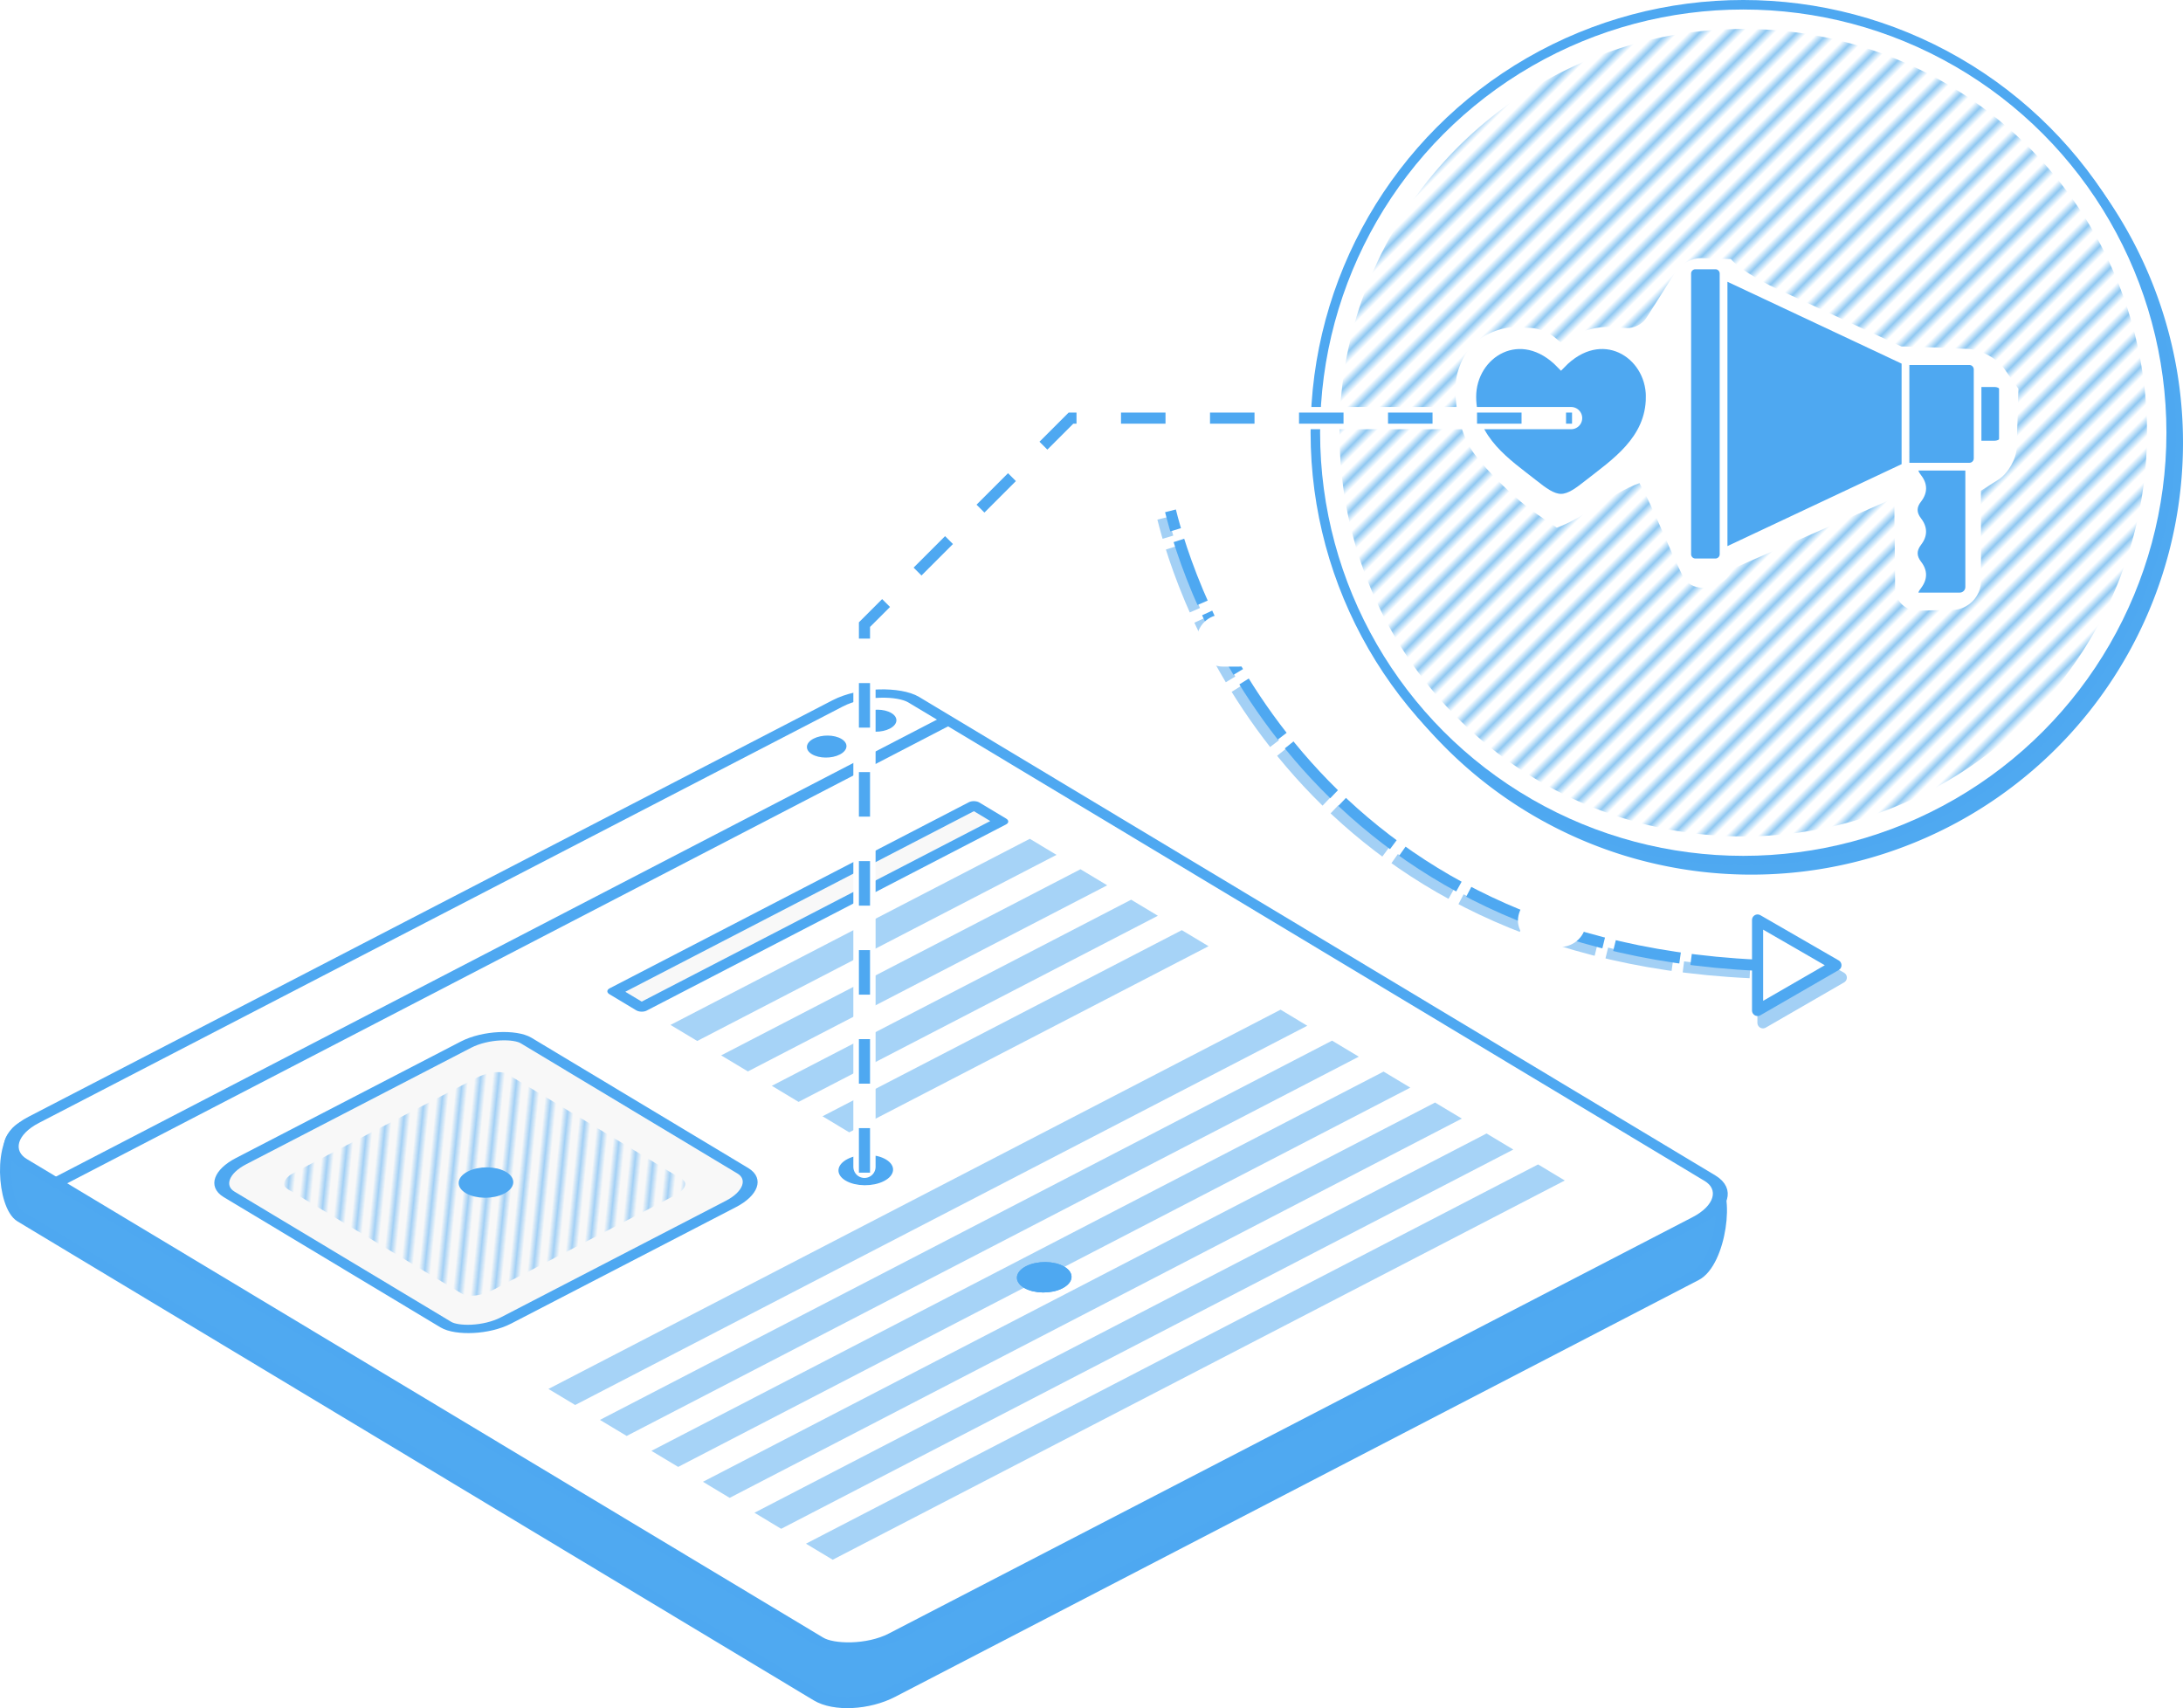
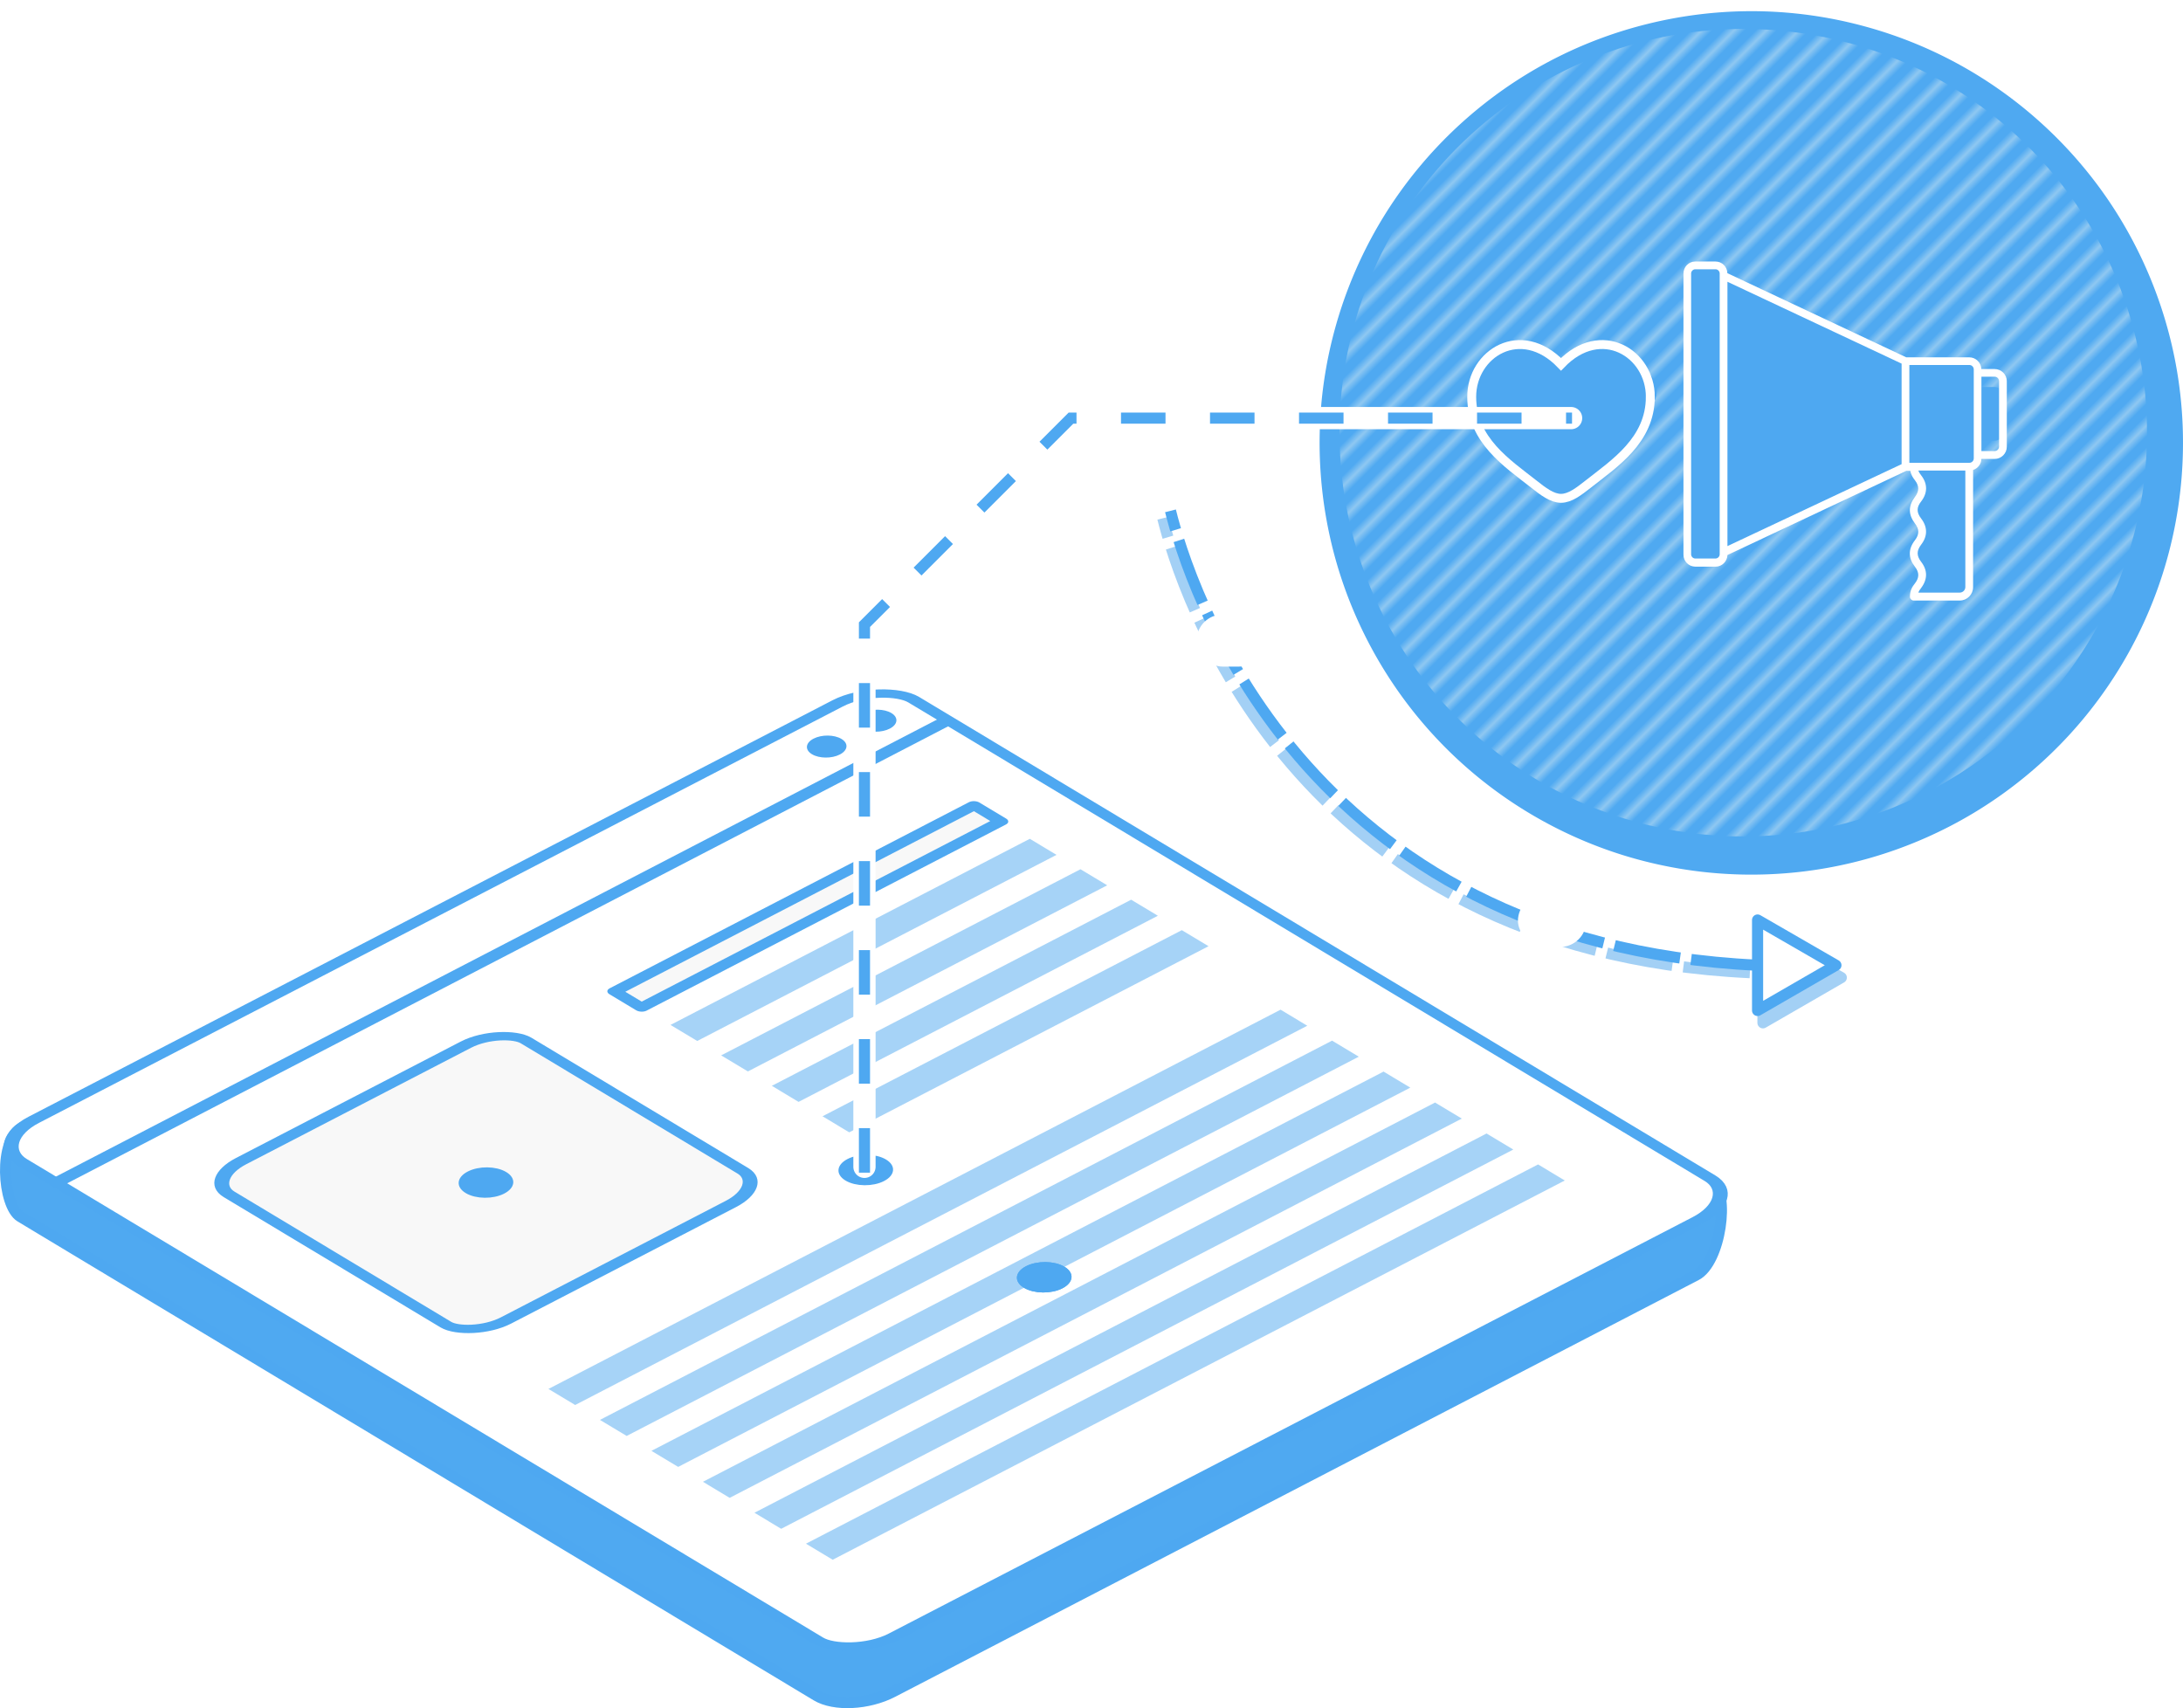
<svg xmlns="http://www.w3.org/2000/svg" xmlns:xlink="http://www.w3.org/1999/xlink" width="3924.184" height="3070.571" viewBox="0 0 1038.274 812.422" version="1.1" id="svg1" xml:space="preserve">
  <defs id="defs1">
    <pattern xlink:href="#pattern92" preserveAspectRatio="xMidYMid" id="pattern209" patternTransform="matrix(2.868 .028 -.163 1.6 1663.74 1324.466)" />
    <pattern xlink:href="#pattern79" preserveAspectRatio="xMidYMid" id="pattern92" patternTransform="rotate(45 60.799 308.912) scale(1.62)" />
    <pattern xlink:href="#pattern24" preserveAspectRatio="xMidYMid" id="pattern79" patternTransform="rotate(45 32.007 162.581) scale(1.8)" />
    <pattern xlink:href="#Strips1_1.5" preserveAspectRatio="xMidYMid" id="pattern24" patternTransform="rotate(45) scale(2)" x="0" y="0" />
    <pattern patternUnits="userSpaceOnUse" width="2.5" height="1" patternTransform="scale(2)" preserveAspectRatio="xMidYMid" id="Strips1_1.5" style="fill:#a3d0f5">
-       <path style="stroke:none" id="rect140" d="M0-.5h1v2H0z" />
+       <path style="stroke:none" id="rect140" d="M0-.5v2H0z" />
    </pattern>
    <pattern xlink:href="#Strips1_1.5-5" preserveAspectRatio="xMidYMid" id="pattern11" patternTransform="rotate(45 1488.348 3903.569) scale(3.622)" x="0" y="0" />
    <pattern patternUnits="userSpaceOnUse" width="2.5" height="1" patternTransform="scale(2)" preserveAspectRatio="xMidYMid" id="Strips1_1.5-5" style="fill:#8fc8f2">
      <path style="stroke:none" id="rect140-3" d="M0-.5h1v2H0z" />
    </pattern>
  </defs>
  <g id="layer1" transform="translate(-3004.708 -214.105)">
    <path id="path48" style="fill:#4fa9f1;fill-opacity:1;stroke-width:2.894;stroke-linecap:round;stroke-miterlimit:10;stroke-opacity:0;paint-order:fill markers stroke" d="M3832.615 219.485c-29.661.773-59.21 8.004-85.856 21.165-25.397 12.52-48.154 30.422-66.368 52.12a204.187 204.187 0 0 0-26.574 40.55c-11.652 23.456-18.813 49.153-20.859 75.289a206.372 206.372 0 0 0 4.125 60.085c7.165 32.937 22.649 63.99 44.586 89.593 12.738 14.905 27.582 27.884 44.012 38.58 19.963 12.98 42.239 22.525 65.5 27.891 28.598 6.667 58.679 7.1 87.49 1.195 19.631-3.991 38.786-10.954 56.398-20.442 26.474-14.244 49.736-34.39 67.605-58.578 14.177-19.129 25.006-40.793 31.769-63.596 7.39-24.79 10.023-50.963 7.743-76.73-2.607-29.958-12.003-59.304-27.158-85.297-14.979-25.774-35.735-48.158-60.244-65.194a204.574 204.574 0 0 0-36.588-20.236c-20.248-8.618-41.875-13.985-63.813-15.775-7.224-.6-14.495-.8-21.768-.62z" />
-     <circle style="fill:#fff;fill-opacity:1;stroke:#4ea8f1;stroke-width:4.527;stroke-linecap:round;stroke-linejoin:round;stroke-miterlimit:10;stroke-dasharray:none;stroke-dashoffset:13.501;stroke-opacity:1" id="path9" cx="3833.838" cy="419.895" r="203.527" />
    <path id="circle9" style="fill:url(#pattern11);fill-opacity:1;stroke:none;stroke-width:4.527;stroke-linecap:round;stroke-linejoin:round;stroke-miterlimit:10;stroke-dasharray:none;stroke-dashoffset:13.501;stroke-opacity:1" d="M3832.033 227.867c-7.285.1-14.554.57-21.784 1.462a192.38 192.38 0 0 0-43.08 10.495 191.775 191.775 0 0 0-49.935 27.507c-18.867 14.412-35.028 32.358-47.368 52.642a192.445 192.445 0 0 0-15.892 32.67 191.978 191.978 0 0 0-11.657 81.128 191.894 191.894 0 0 0 19.505 71.466 191.262 191.262 0 0 0 14.462 24.436 191.949 191.949 0 0 0 19.418 23.607c10.285 10.649 21.834 20.147 34.29 28.138a192.508 192.508 0 0 0 45.176 21.323 192.289 192.289 0 0 0 67.5 8.977 191.988 191.988 0 0 0 46.52-7.95 192.357 192.357 0 0 0 50.027-23.346 191.606 191.606 0 0 0 15.752-11.535 192.027 192.027 0 0 0 25.93-25.524 191.574 191.574 0 0 0 28.297-45.229 192.046 192.046 0 0 0 10.918-31.635 191.441 191.441 0 0 0 5.454-36.011c.406-7.3.39-14.621-.034-21.92a194.203 194.203 0 0 0-1.008-11.334c-.6-5.038-1.4-10.02-2.388-14.996a192.397 192.397 0 0 0-11.362-36.955 192.222 192.222 0 0 0-18.236-33.5 192.267 192.267 0 0 0-50.204-50.33c-5.392-3.693-11-7.125-16.771-10.257a193.358 193.358 0 0 0-27.95-12.424 191.251 191.251 0 0 0-32.157-8.283 192.23 192.23 0 0 0-19.395-2.231 198.64 198.64 0 0 0-14.028-.39z" />
    <path id="rect18" style="fill:#4fa9f1;fill-opacity:1;stroke:#4ea8f1;stroke-width:5.292;stroke-linecap:round;stroke-linejoin:round;stroke-miterlimit:10" d="M3015.575 750.24 3402.4 574.485c11.935-5.423 27.53-6.396 36.181-1.766l380.366 203.573c8.65 4.63 4.13 38.212-7.506 44.248l-382.17 198.239c-11.636 6.036-27.773 6.823-36.18 1.766l-378.688-227.797c-8.408-5.057-10.763-37.087 1.172-42.51z" />
    <circle style="opacity:1;fill:#4ea8f1;fill-opacity:1;stroke:#4ea8f1;stroke-width:3.235;stroke-linecap:round;stroke-linejoin:round;stroke-miterlimit:10;stroke-dasharray:none;stroke-opacity:1" id="path5" cx="3781.776" cy="399.986" r="9.317" />
    <rect style="fill:#fff;stroke:#4ea8f1;stroke-width:5.732;stroke-linecap:round;stroke-linejoin:round;stroke-miterlimit:10;stroke-dasharray:none;paint-order:normal" id="rect79" width="477.85" height="477.344" x="1051.792" y="2410.486" rx="23.662" ry="17.711" transform="matrix(.888 -.46 .857 .515 0 0)" />
    <path style="fill:none;stroke:#4ea8f1;stroke-width:5.292;stroke-linecap:butt;stroke-linejoin:miter;stroke-dasharray:none;stroke-opacity:1" d="m3030.571 777.076 424.179-220.03" id="path79" />
    <rect style="fill:#f8f8f8;stroke:#4ea8f1;stroke-width:5.732;stroke-linecap:round;stroke-linejoin:round;stroke-miterlimit:10;stroke-dasharray:none;paint-order:normal" id="rect80" width="159.068" height="147.091" x="1095.938" y="2484.243" rx="19.32" ry="13.386" transform="matrix(.888 -.46 .857 .515 0 0)" />
    <rect style="fill:#f8f8f8;stroke:#4ea8f1;stroke-width:5.732;stroke-linecap:round;stroke-linejoin:round;stroke-miterlimit:10;stroke-dasharray:none;paint-order:normal" id="rect81" width="192.442" height="14.829" x="1304.006" y="2496.092" rx="0" ry="0" transform="matrix(.888 -.46 .857 .515 0 0)" />
    <rect style="opacity:.5;fill:#4ea8f1;fill-opacity:1;stroke:none;stroke-width:5.732;stroke-linecap:round;stroke-linejoin:round;stroke-miterlimit:10;stroke-dasharray:none;paint-order:normal" id="rect82" width="192.442" height="14.829" x="1304.006" y="2527.017" rx="0" ry="0" transform="matrix(.888 -.46 .857 .515 0 0)" />
    <rect style="opacity:.5;fill:#4ea8f1;fill-opacity:1;stroke:none;stroke-width:5.732;stroke-linecap:round;stroke-linejoin:round;stroke-miterlimit:10;stroke-dasharray:none;paint-order:normal" id="rect83" width="192.442" height="14.829" x="1304.006" y="2555.139" rx="0" ry="0" transform="matrix(.888 -.46 .857 .515 0 0)" />
    <rect style="opacity:.5;fill:#4ea8f1;fill-opacity:1;stroke:none;stroke-width:5.732;stroke-linecap:round;stroke-linejoin:round;stroke-miterlimit:10;stroke-dasharray:none;paint-order:normal" id="rect84" width="192.442" height="14.829" x="1304.006" y="2583.261" rx="0" ry="0" transform="matrix(.888 -.46 .857 .515 0 0)" />
    <rect style="opacity:.5;fill:#4ea8f1;fill-opacity:1;stroke:none;stroke-width:5.732;stroke-linecap:round;stroke-linejoin:round;stroke-miterlimit:10;stroke-dasharray:none;paint-order:normal" id="rect85" width="192.442" height="14.829" x="1304.006" y="2611.383" rx="0" ry="0" transform="matrix(.888 -.46 .857 .515 0 0)" />
    <rect style="opacity:.5;fill:#4ea8f1;fill-opacity:1;stroke:none;stroke-width:8.183;stroke-linecap:round;stroke-linejoin:round;stroke-miterlimit:10;stroke-dasharray:none;paint-order:normal" id="rect86" width="392.127" height="14.829" x="1094.654" y="2676.198" rx="0" ry="0" transform="matrix(.888 -.46 .857 .515 0 0)" />
    <rect style="opacity:.5;fill:#4ea8f1;fill-opacity:1;stroke:none;stroke-width:8.183;stroke-linecap:round;stroke-linejoin:round;stroke-miterlimit:10;stroke-dasharray:none;paint-order:normal" id="rect87" width="392.127" height="14.829" x="1094.654" y="2733.366" rx="0" ry="0" transform="matrix(.888 -.46 .857 .515 0 0)" />
    <rect style="opacity:.5;fill:#4ea8f1;fill-opacity:1;stroke:none;stroke-width:8.183;stroke-linecap:round;stroke-linejoin:round;stroke-miterlimit:10;stroke-dasharray:none;paint-order:normal" id="rect88" width="392.127" height="14.829" x="1094.654" y="2761.95" rx="0" ry="0" transform="matrix(.888 -.46 .857 .515 0 0)" />
    <rect style="opacity:.5;fill:#4ea8f1;fill-opacity:1;stroke:none;stroke-width:8.183;stroke-linecap:round;stroke-linejoin:round;stroke-miterlimit:10;stroke-dasharray:none;paint-order:normal" id="rect89" width="392.127" height="14.829" x="1094.654" y="2819.117" rx="0" ry="0" transform="matrix(.888 -.46 .857 .515 0 0)" />
    <rect style="opacity:.5;fill:#4ea8f1;fill-opacity:1;stroke:none;stroke-width:8.183;stroke-linecap:round;stroke-linejoin:round;stroke-miterlimit:10;stroke-dasharray:none;paint-order:normal" id="rect90" width="392.127" height="14.829" x="1094.654" y="2790.533" rx="0" ry="0" transform="matrix(.888 -.46 .857 .515 0 0)" />
    <rect style="opacity:.5;fill:#4ea8f1;fill-opacity:1;stroke:none;stroke-width:8.183;stroke-linecap:round;stroke-linejoin:round;stroke-miterlimit:10;stroke-dasharray:none;paint-order:normal" id="rect91" width="392.127" height="14.829" x="1094.654" y="2704.782" rx="0" ry="0" transform="matrix(.888 -.46 .857 .515 0 0)" />
    <path id="path91" style="fill:url(#pattern209);fill-opacity:1;stroke:none;stroke-width:4.286;stroke-linecap:round;stroke-linejoin:round;stroke-miterlimit:10;stroke-dasharray:none;paint-order:normal" d="M3229.48 727.695c-26.554 13.795-53.165 27.556-79.648 41.394-2.28 1.25-4.733 2.41-6.9 3.718-2.22 1.6-3.872 3.755-2.704 5.712 1.567 1.686 4.485 2.765 6.554 4.26 26.042 15.65 52.058 31.314 78.153 46.937 2.945 1.127 7.052.609 9.958-.356 5.318-1.795 9.23-4.565 13.97-6.792 25.97-13.482 52.02-26.917 77.848-40.484 2.214-1.365 3.842-3.026 3.877-4.875.143-1.731-2.357-2.918-4.338-4.007-3.563-2.096-7.02-4.25-10.553-6.363a19571.206 19571.206 0 0 0-69.815-41.93c-2.093-1.176-5.568-1.016-8.233-.447-3.199.662-5.73 1.957-8.165 3.23z" />
    <ellipse style="fill:#4ea8f1;fill-opacity:1;stroke:none;stroke-width:5.732;stroke-linecap:round;stroke-linejoin:round;stroke-miterlimit:10;stroke-dasharray:none;paint-order:normal" id="circle91" cx="1508.92" cy="2429.09" transform="matrix(.888 -.46 .857 .515 0 0)" rx="7.905" ry="7.31" />
    <ellipse style="fill:#4ea8f1;fill-opacity:1;stroke:none;stroke-width:5.732;stroke-linecap:round;stroke-linejoin:round;stroke-miterlimit:10;stroke-dasharray:none;paint-order:normal" id="circle92" cx="1482.173" cy="2429.09" transform="matrix(.888 -.46 .857 .515 0 0)" rx="7.905" ry="7.31" />
    <ellipse style="fill:#4ea8f1;fill-opacity:1;stroke:#4ea8f1;stroke-width:2.866;stroke-linecap:round;stroke-linejoin:round;stroke-miterlimit:10;stroke-dasharray:none;stroke-opacity:1;paint-order:normal" id="circle206" cx="1175.472" cy="2557.788" transform="matrix(.888 -.46 .857 .515 0 0)" rx="9.427" ry="8.718" />
    <ellipse style="fill:#4ea8f1;fill-opacity:1;stroke:#4ea8f1;stroke-width:2.866;stroke-linecap:round;stroke-linejoin:round;stroke-miterlimit:10;stroke-dasharray:none;stroke-opacity:1;paint-order:normal" id="ellipse4" cx="1290.717" cy="2649.158" transform="matrix(.888 -.46 .857 .515 0 0)" rx="9.427" ry="8.718" />
    <g id="g18" transform="matrix(-1.554 0 0 1.554 10457.22 -637.876)">
-       <path id="path61" style="fill:#fff;stroke:none;stroke-width:1px;stroke-linecap:butt;stroke-linejoin:miter;stroke-opacity:1" d="M1414.89 526.91c-6.586 8.473-30.183 23.793-52.706 34.219-48.032 22.234-96.063 44.47-144.094 66.705-38.675.968-57.265 1.937-77.154 2.906-14.64.713-33.353 10.903-41.793 22.886l-16.29 23.132 1.982 67.631c.393 13.411 9.889 30.12 21.21 37.322l20.09 12.781c-.023 34.669-.048 69.338-.073 104.006-.013 18.262 14.778 33.342 33.037 33.681l40.006.744c14.28.266 25.97-11.097 26.108-25.38.34-34.893.678-69.786 1.017-104.68l185.699 81.254 3.885 6.525c4.888 8.211 16.592 15.173 26.14 15.55l6.532.258c8.115.32 17.912-5.17 21.551-12.43 16.872-33.668 33.513-77.977 50.456-108.319 31.716 11.146 63.824 40.289 95.54 51.434l22.855-15.596c23.656-16.144 56.541-47.97 73.45-71.086 12.864-17.587 22.044-51.413 20.505-75.553l-.42-6.582c-.796-12.478-8.288-30.067-16.734-39.287l-2.351-2.567c-11.178-12.202-33.64-21.498-50.171-20.763l-17.058.758c-8.455.375-20.605 5.041-27.138 10.422l-7.556 6.223-1.215-.901c-13.967-10.349-39.35-17.858-56.7-16.768l-18.342 1.153c-8.099.51-18.18-4.638-22.518-11.497l-33.809-53.453c-5.71-9.028-18.996-16.086-29.673-15.763l-34.268 1.035z" transform="matrix(.265 0 0 .265 3890.983 487.902)" />
      <g id="g61" transform="matrix(.249 0 0 .249 4026.497 698.762)">
        <g id="g59" transform="translate(102.111 60.065) scale(.762)">
          <g id="g12-9" transform="translate(682.9 -576.961) scale(1.562)" style="fill:#4ea8f1;fill-opacity:1">
            <path id="polygon11" style="fill:#4ea8f1;fill-opacity:1" d="m104.6 212.1 187.8-87V95.7L104.6 184Zm0 80.8 187.8 88.3v-29.4l-187.8-87zm225.3 67.8v22.7c0 4.5-3.7 8.3-8.3 8.3h-20.9c-4.5 0-8.3-3.7-8.3-8.3v-22.7c0 4.5 3.7 8.3 8.3 8.3h20.9c4.5 0 8.3-3.7 8.3-8.3zm0-267.3v22.7c0-4.5-3.7-8.3-8.3-8.3h-20.9c-4.5 0-8.3 3.7-8.3 8.3V93.4c0-4.5 3.7-8.3 8.3-8.3h20.9c4.5 0 8.3 3.8 8.3 8.3zm0 0v290c0 4.5-3.7 8.3-8.3 8.3h-20.9c-4.5 0-8.3-3.7-8.3-8.3v-290c0-4.5 3.7-8.3 8.3-8.3h20.9c4.5 0 8.3 3.8 8.3 8.3zM104.6 292.9l187.8 88.3V95.7L104.6 184Zm-74.4-26.7v14.6H12.6c-4.7 0-8.6-3.8-8.6-8.6v-14.6c0 4.7 3.8 8.6 8.6 8.6zm0-70.1v14.6H12.6c-4.7 0-8.6 3.8-8.6 8.6v-14.6c0-4.7 3.8-8.6 8.6-8.6zM4 204.6v67.6c0 4.7 3.8 8.6 8.6 8.6h17.6v-84.7H12.6c-4.8 0-8.6 3.8-8.6 8.5zM104.6 184v19.1H38.7c-4.7 0-8.6 3.8-8.6 8.6v-19.1c0-4.8 3.8-8.6 8.6-8.6zm0 89.7v19.1H38.7c-4.7 0-8.6-3.8-8.6-8.6V265c0 4.8 3.8 8.6 8.6 8.6h65.9zm0-89.7v108.9H38.7c-4.7 0-8.6-3.8-8.6-8.6v-91.8c0-4.7 3.8-8.6 8.6-8.6h65.9z" />
          </g>
          <g id="g16-3" transform="translate(682.9 -576.961) scale(1.562)" style="fill:#4ea8f1;fill-opacity:1">
            <path id="path15-2" d="M96 426.9H48.6c-5.3 0-9.8-4.3-9.8-9.7v-23.1c0 5.4 4.4 9.7 9.8 9.7h38.8v.7c0 11.2 8.6 11.2 8.6 22.4zm-8.6-111.7v.7H38.8v-23.1H96c0 11.3-8.6 11.3-8.6 22.4zm8.5 22.4c0 11.2-8.5 11.2-8.5 22.3 0 11.2 8.5 11.2 8.5 22.3 0 11.2-8.5 11.2-8.5 22.3 0 11.2 8.5 11.2 8.5 22.3H48.6c-5.4 0-9.8-4.3-9.8-9.7V292.9h57.1c0 11.2-8.5 11.2-8.5 22.3 0 11.2 8.5 11.2 8.5 22.4z" style="fill:#4ea8f1;fill-opacity:1" />
          </g>
          <path d="M1185.4-450.242h-32.656c-10.469 0-18.906 8.437-19.062 18.75L845.088-295.711H743.525c-10.625 0-19.218 8.438-19.53 18.906h-21.407c-10.781 0-19.688 8.75-19.688 19.688v105.625c0 10.781 8.75 19.687 19.688 19.687h21.25c.312 8.438 5.937 15.313 13.437 17.813V75.07c0 11.875 9.688 21.563 21.563 21.563H832.9c3.438 0 6.25-2.813 6.25-6.25 0-10.781-4.375-16.563-7.968-21.25-7.188-9.375-7.5-17.5 0-27.188 10.468-13.593 11.25-27.812 0-42.5-7.344-9.687-7.344-17.812 0-27.343 10.781-14.375 10.781-28.125 0-42.5-7.032-9.22-7.5-17.344 0-27.188 2.812-3.594 6.093-8.125 7.343-15h6.407l288.593 135.781c.313 10.313 8.75 18.75 19.063 18.75h32.656c10.625 0 19.219-8.593 19.219-19.218v-453.125c.156-11.25-8.438-19.844-19.063-19.844zM723.838-144.461h-21.25c-3.906 0-7.188-3.125-7.188-7.187v-105.625c0-3.907 3.125-7.188 7.188-7.188h21.25zm97.344 108.594c-10.782 14.062-10.625 28.75 0 42.5 7.5 9.844 7.187 17.969 0 27.344-10.625 13.75-10.782 28.125 0 42.5 1.875 2.5 3.437 4.53 4.375 7.343h-66.719c-5 0-9.063-4.062-9.063-9.062v-187.813h75.782c-.938 2.813-2.5 5-4.375 7.5-10.938 14.063-10.625 28.75 0 42.5 7.343 9.219 7.5 17.5 0 27.188zm18.906-89.688h-96.719c-3.906 0-7.187-3.125-7.187-7.187V-276.18c0-3.906 3.125-7.187 7.187-7.187h96.719zM1133.526 8.82 852.587-123.367v-162.188l280.938-132.031zm58.593 13.282c0 3.593-3.125 6.718-6.719 6.718h-32.656c-3.594 0-6.719-3.125-6.719-6.718v-453.125c0-3.594 3.125-6.72 6.72-6.72h32.655c3.594 0 6.72 3.126 6.72 6.72z" id="path16-3" style="fill:#fff;stroke-width:1.562" />
        </g>
        <g style="fill:none;stroke:#fff;stroke-opacity:1" id="g60" transform="matrix(33.333 0 0 33.333 894.608 -462.113)">
          <path d="M4.981 10.362c0 1.602 1.324 2.455 2.293 3.22.342.269.671.523 1 .523.33 0 .66-.254 1.002-.524.969-.764 2.292-1.617 2.292-3.219 0-1.601-1.811-2.737-3.293-1.198-1.482-1.54-3.294-.403-3.294 1.198Z" fill="#1c274c" id="path1" style="fill:#4ea8f1;fill-opacity:1;stroke:#fff;stroke-width:.329;stroke-opacity:1" />
        </g>
      </g>
    </g>
    <path style="fill:none;stroke:#a3d0f5;stroke-width:5.292;stroke-linecap:butt;stroke-linejoin:miter;stroke-dasharray:31.75,5.292;stroke-dashoffset:0;stroke-opacity:1" d="M3836.981 676.71c-218.048-10.25-270.996-182.763-279.227-216.104" id="path17" />
    <path style="fill:none;stroke:#4ea8f1;stroke-width:5.292;stroke-linecap:butt;stroke-linejoin:miter;stroke-dasharray:31.75,5.292;stroke-dashoffset:0;stroke-opacity:1" d="M3840.644 673.181c-218.048-10.25-270.996-182.763-279.227-216.104" id="path14" />
    <path style="opacity:1;fill:#a3d0f5;fill-opacity:1;stroke:#a3d0f5;stroke-width:5.292;stroke-linecap:round;stroke-linejoin:round;stroke-miterlimit:10;stroke-dasharray:none;stroke-dashoffset:0;stroke-opacity:1" id="path16" d="M1831.067 432.005V388.98l37.26 21.513z" transform="translate(2012.137 268.566)" />
    <path style="opacity:1;fill:#fff;fill-opacity:1;stroke:#4ea8f1;stroke-width:5.292;stroke-linecap:round;stroke-linejoin:round;stroke-miterlimit:10;stroke-dasharray:none;stroke-dashoffset:0;stroke-opacity:1" id="path15" d="M1831.067 432.005V388.98l37.26 21.513z" transform="translate(2009.577 262.689)" />
    <rect style="opacity:1;fill:#fff;fill-opacity:1;stroke:none;stroke-width:5.292;stroke-linecap:round;stroke-linejoin:round;stroke-miterlimit:10;stroke-dasharray:none;stroke-dashoffset:0;stroke-opacity:1" id="rect15" width="32.485" height="24.769" x="3573.823" y="506.377" ry="12.384" rx="12.384" />
    <rect style="opacity:1;fill:#fff;fill-opacity:1;stroke:none;stroke-width:5.292;stroke-linecap:round;stroke-linejoin:round;stroke-miterlimit:10;stroke-dasharray:none;stroke-dashoffset:0;stroke-opacity:1" id="rect16" width="32.485" height="24.769" x="3726.666" y="639.714" ry="12.384" rx="12.384" />
    <ellipse style="fill:#4ea8f1;fill-opacity:1;stroke:#4ea8f1;stroke-width:2.866;stroke-linecap:round;stroke-linejoin:round;stroke-miterlimit:10;stroke-dasharray:none;stroke-opacity:1;paint-order:normal" id="ellipse17" cx="1290.717" cy="2748.195" transform="matrix(.888 -.46 .857 .515 0 0)" rx="9.427" ry="8.718" />
    <ellipse style="fill:#4ea8f1;fill-opacity:1;stroke:#4ea8f1;stroke-width:2.866;stroke-linecap:round;stroke-linejoin:round;stroke-miterlimit:10;stroke-dasharray:none;stroke-opacity:1;paint-order:normal" id="ellipse18" cx="1290.717" cy="2748.195" transform="matrix(.888 -.46 .857 .515 0 0)" rx="9.427" ry="8.718" />
    <g id="g4" transform="translate(1264.018 19.454)">
      <path style="fill:none;stroke:#fff;stroke-width:10.583;stroke-linecap:round;stroke-linejoin:miter;stroke-dasharray:none;stroke-dashoffset:0;stroke-opacity:1" d="M2151.846 749.603v-257.87l98.227-98.228h237.854" id="path11-2" />
      <path style="fill:none;stroke:#4ea8f1;stroke-width:5.292;stroke-linecap:butt;stroke-linejoin:miter;stroke-dasharray:21.167,21.167;stroke-dashoffset:0;stroke-opacity:1" d="M2151.846 752.372v-260.64l98.227-98.227h238.303" id="path4-6" />
    </g>
  </g>
  <style type="text/css" id="style1">.st1{fill:#f96364}.st2{fill:#fcb0b0}.st3{fill:#d3d9d9}.st4{fill:#e8eaea}.st6{fill:#fedd8e}.st7{fill:#fdd367}.st10{fill:#7ad1f9}.st11{fill:#d3f0fd}.st12{fill:#4cc3f7}.st13{fill:#a6e1fb}.st14{fill:#7bde9e}.st15{fill:#d3f3de}.st16{fill:#50d27e}.st17{fill:#a7e9bf}.st18{fill:#bd90be}.st19{fill:#e9dae9}.st20{fill:#a76ba8}.st21{fill:#d3b5d3}.st0{fill:#000}</style>
</svg>